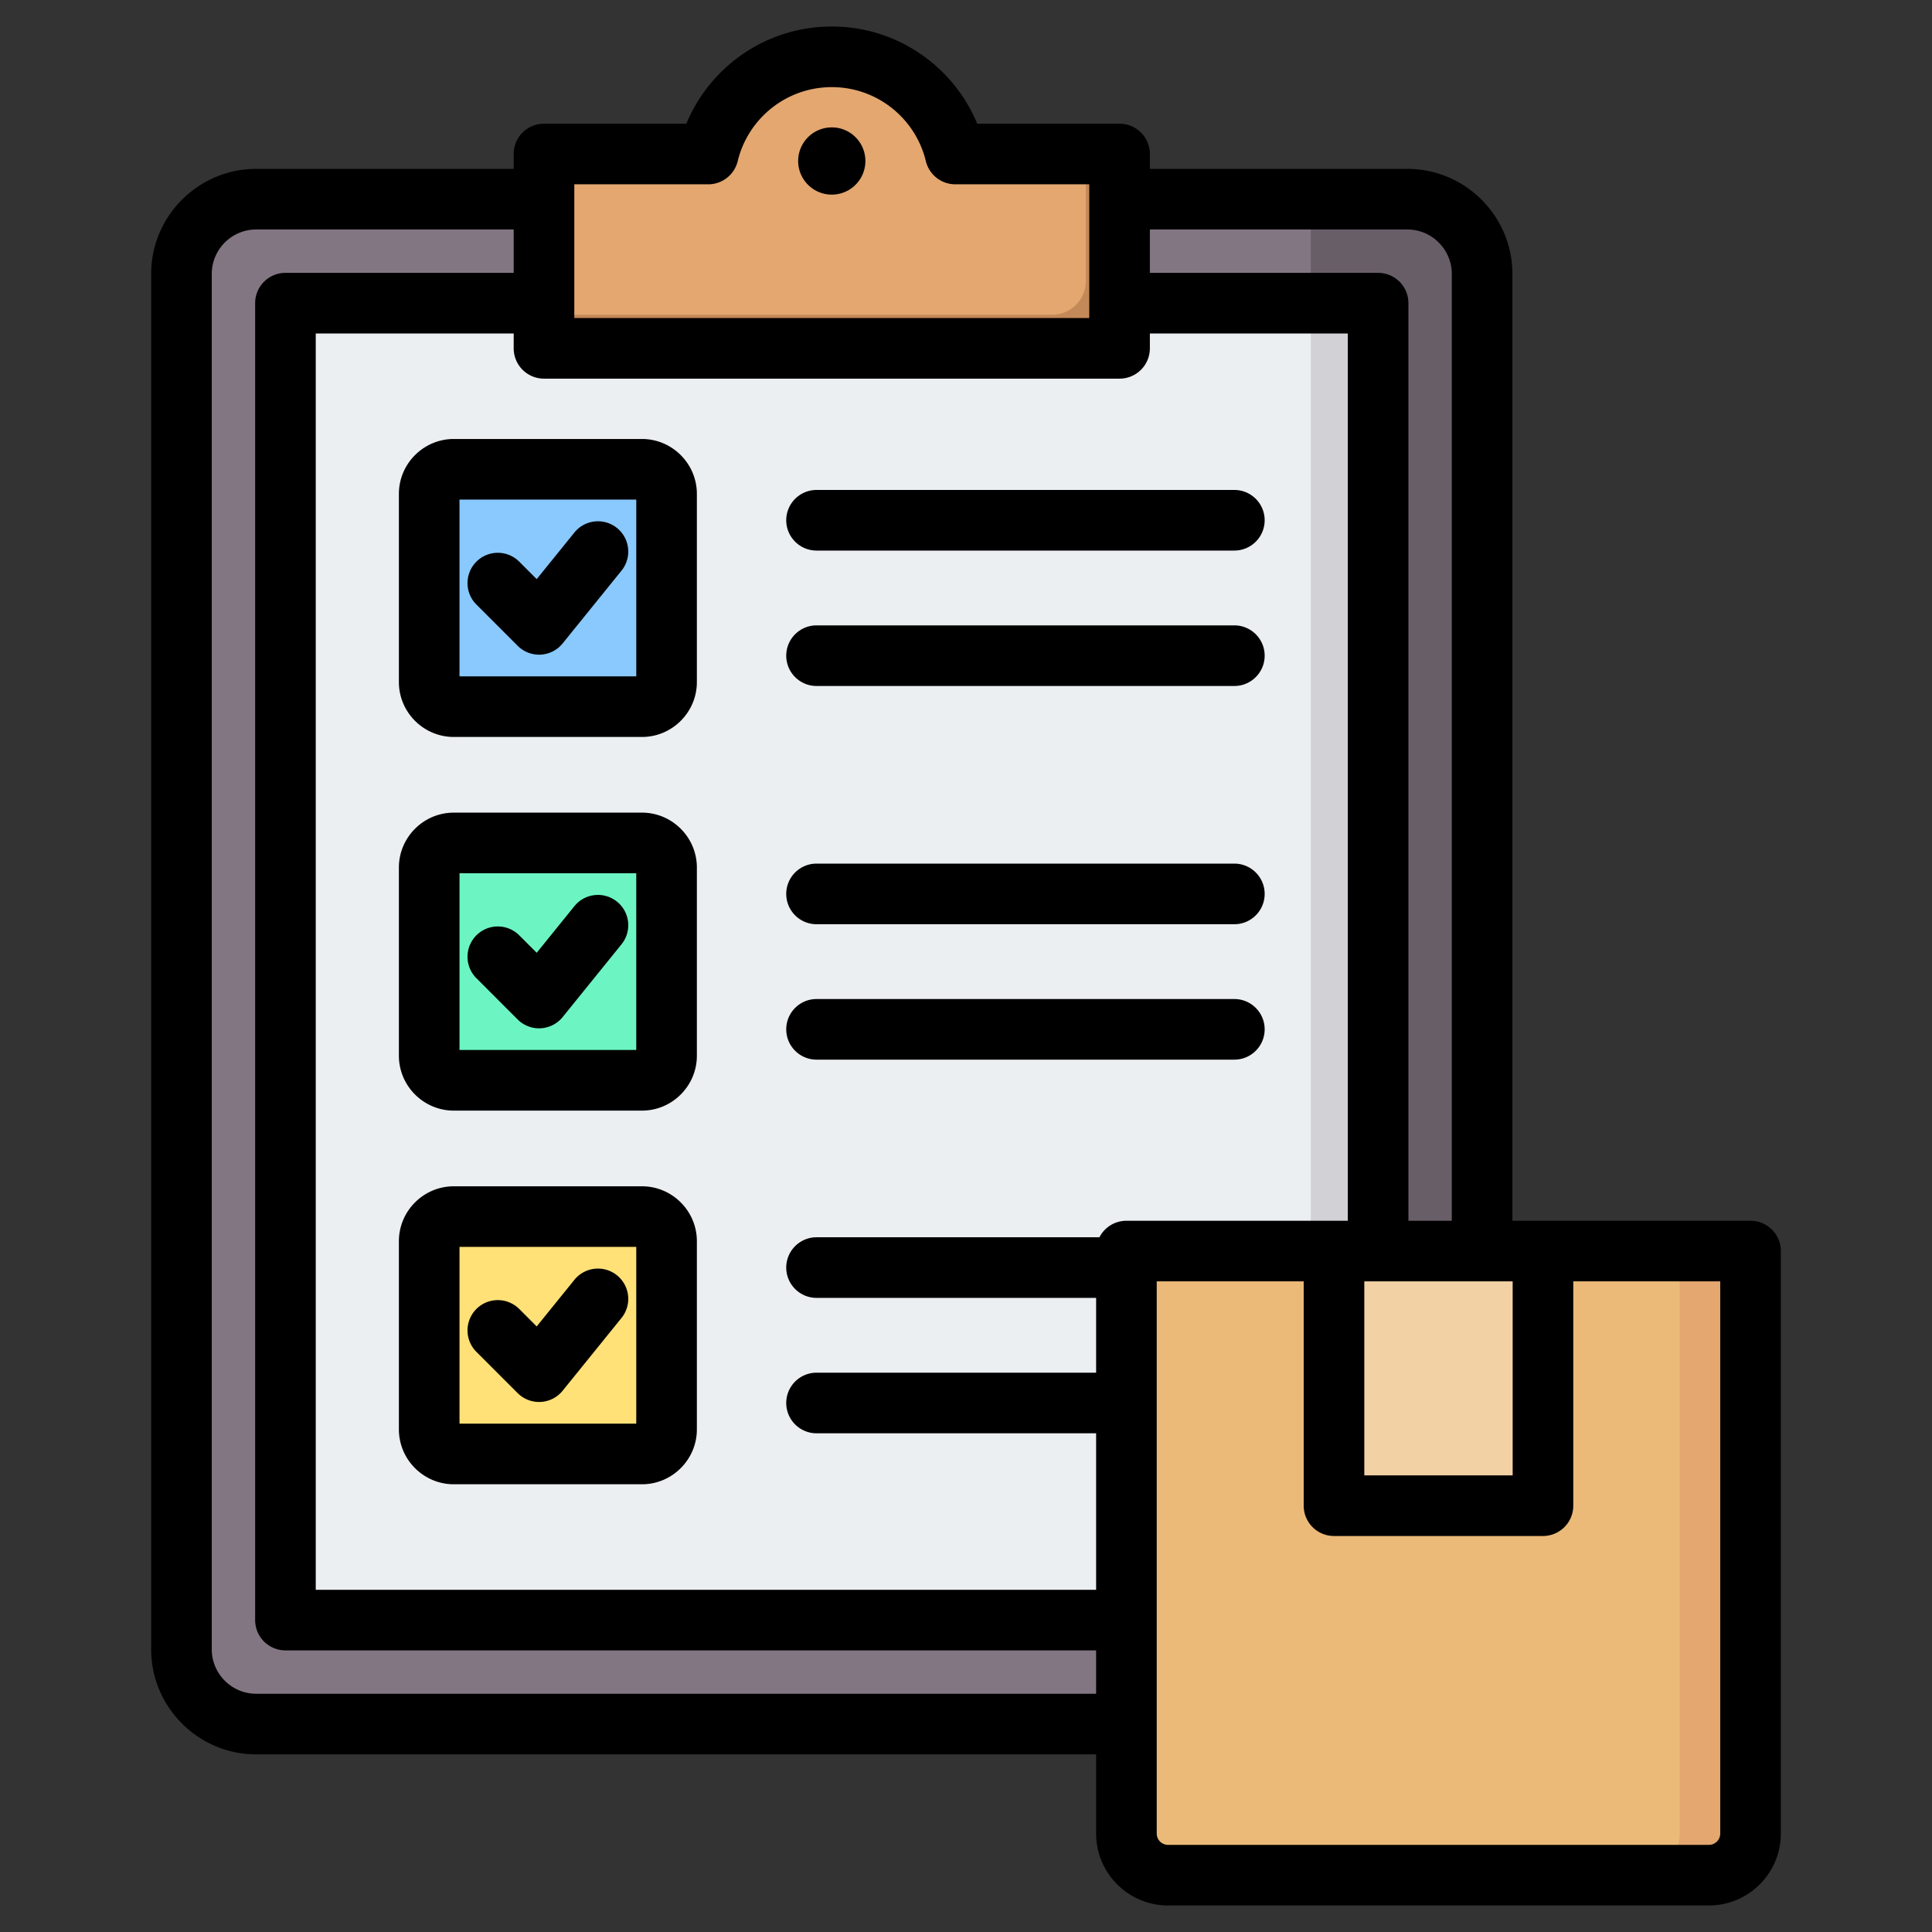
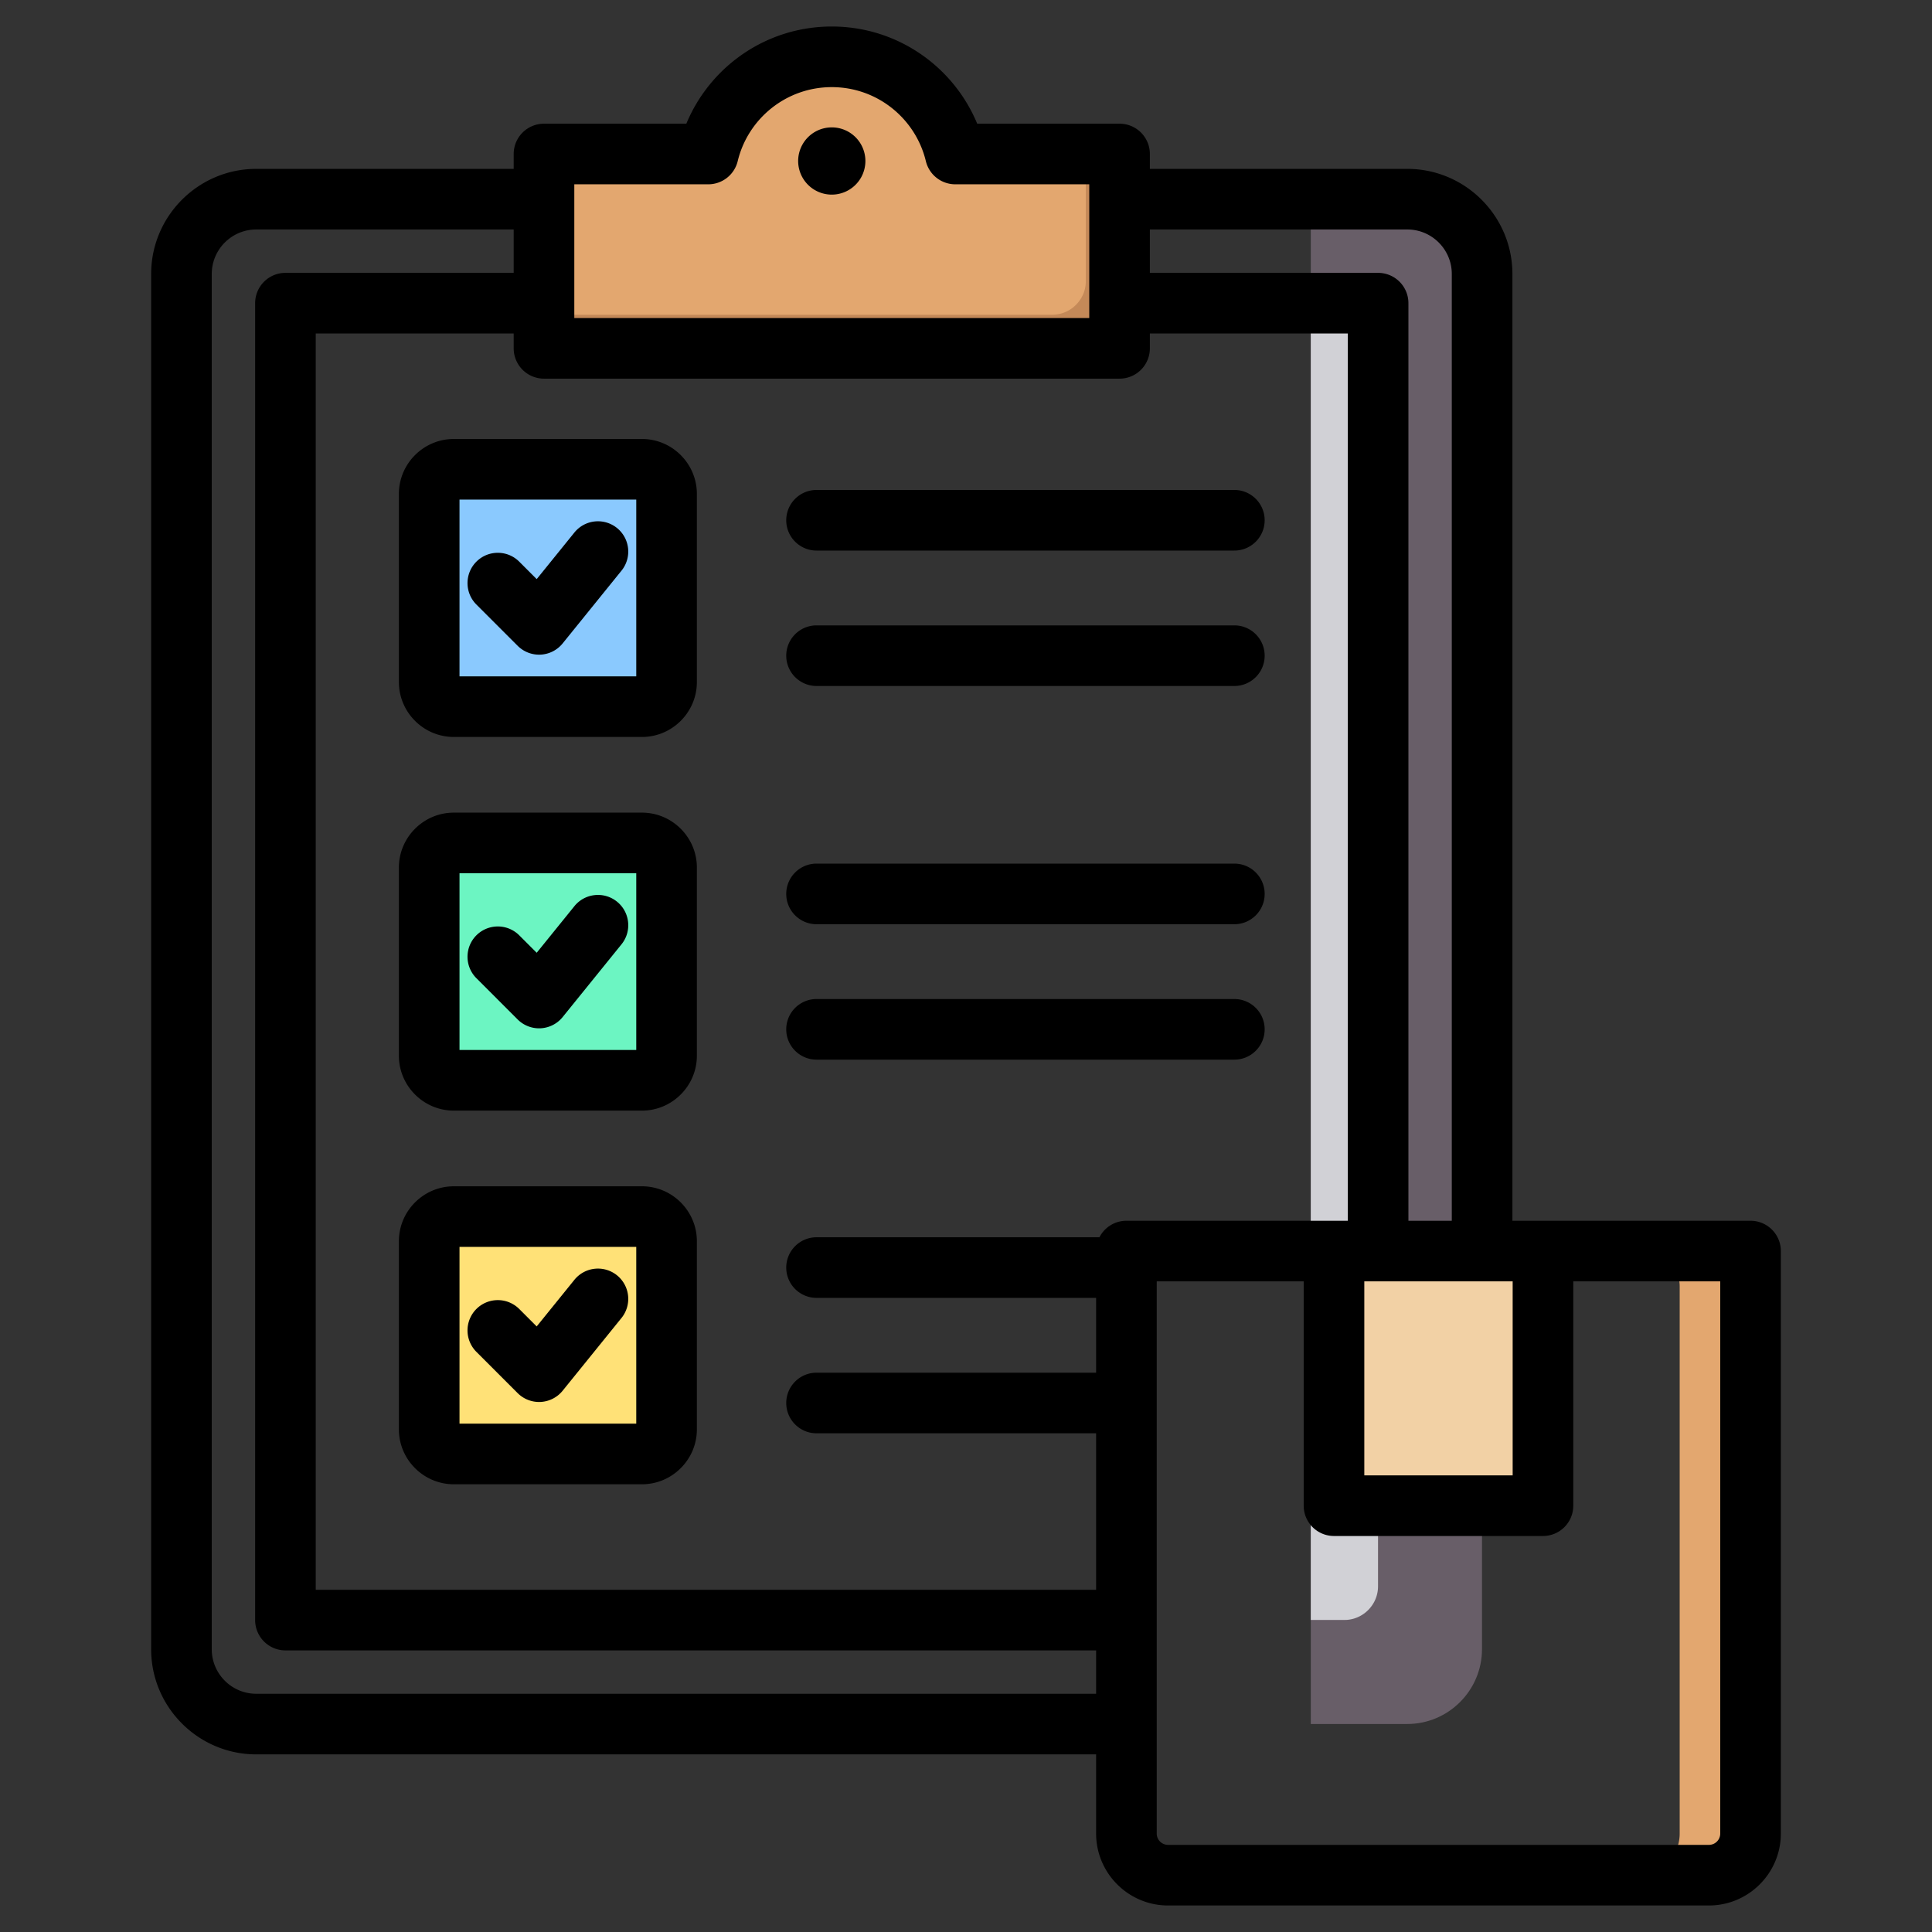
<svg xmlns="http://www.w3.org/2000/svg" xml:space="preserve" width="512" height="512" fill-rule="evenodd" style="enable-background:new 0 0 512 512" viewBox="0 0 510 510">
  <rect x="0" y="0" width="510" height="510" fill="#333333" stroke="none" />
-   <path fill="#837683" d="M371.484 52.571c10.864 0 19.726 8.862 19.726 19.726v363.042c0 10.889-8.862 19.752-19.726 19.752H67.619c-10.863 0-19.726-8.863-19.726-19.752V72.297c0-10.864 8.863-19.726 19.726-19.726z" data-original="#837683" />
  <path fill="#685e68" d="M346.015 455.091h25.469c10.864 0 19.726-8.863 19.726-19.752V72.297c0-10.864-8.862-19.726-19.726-19.726h-25.469z" data-original="#685e68" />
-   <path fill="#eceff1" d="M354.877 80.015H84.226c-4.912 0-8.888 4.003-8.888 8.889v329.854c0 4.886 3.976 8.862 8.888 8.862h270.651c4.886 0 8.888-3.976 8.888-8.862V88.904c0-4.886-4.002-8.889-8.888-8.889z" data-original="#eceff1" />
  <path fill="#d1d1d6" d="M346.015 427.62h8.862c.286 0 .572 0 .832-.026 4.496-.416 8.056-4.236 8.056-8.836V88.904c0-4.626-3.56-8.421-8.056-8.837a8.403 8.403 0 0 0-.832-.052h-8.862z" data-original="#d1d1d6" />
  <path fill="#e3a76f" d="M152.448 40.642h28.146c3.612 0 6.705-2.027 8.134-5.354 5.146-11.929 16.997-20.297 30.824-20.297 13.826 0 25.677 8.368 30.823 20.297 1.429 3.327 4.522 5.354 8.134 5.354h28.121c4.886 0 8.888 4.002 8.888 8.888v33.552c0 4.886-4.002 8.862-8.888 8.862H152.448c-4.886 0-8.863-3.976-8.863-8.862V49.53c0-4.886 3.977-8.888 8.863-8.888z" data-original="#e3a76f" />
  <path fill="#c48958" d="M277.767 83.082H143.585c0 4.886 3.977 8.862 8.863 8.862H286.63c4.886 0 8.888-3.976 8.888-8.862V49.53c0-4.886-4.002-8.888-8.888-8.888v33.552a8.718 8.718 0 0 1-2.184 5.821 8.79 8.79 0 0 1-6.679 3.067z" data-original="#c48958" />
  <path fill="#ffe177" d="M119.768 321.137h49.685c3.567 0 6.486 2.919 6.486 6.486v49.686c0 3.567-2.919 6.485-6.486 6.485h-49.685c-3.568 0-6.486-2.918-6.486-6.485v-49.686c0-3.567 2.918-6.486 6.486-6.486z" data-original="#ffe177" />
  <path fill="#ffd064" d="M163.076 321.137h6.377c3.567 0 6.486 2.919 6.486 6.486v49.686c0 3.567-2.919 6.485-6.486 6.485h-6.377c3.567 0 6.485-2.918 6.485-6.485v-49.686c0-3.567-2.918-6.486-6.485-6.486z" data-original="#ffd064" />
  <path fill="#6cf5c2" d="M119.768 222.502h49.685c3.567 0 6.486 2.918 6.486 6.485v49.685c0 3.568-2.919 6.487-6.486 6.487h-49.685c-3.568 0-6.486-2.919-6.486-6.487v-49.685c0-3.567 2.918-6.485 6.486-6.485z" data-original="#6cf5c2" />
  <path fill="#00e499" d="M163.184 222.502h6.269c3.567 0 6.486 2.918 6.486 6.485v49.685c0 3.568-2.919 6.487-6.486 6.487h-6.269c3.567 0 6.486-2.919 6.486-6.487v-49.685c0-3.567-2.919-6.485-6.486-6.485z" data-original="#00e499" />
  <path fill="#8ac9fe" d="M119.768 123.865h49.685c3.567 0 6.486 2.92 6.486 6.487v49.685c0 3.568-2.919 6.486-6.486 6.486h-49.685c-3.568 0-6.486-2.918-6.486-6.486v-49.685c0-3.567 2.918-6.487 6.486-6.487z" data-original="#8ac9fe" />
  <path fill="#60b7ff" d="M163.401 123.865h6.052c3.567 0 6.486 2.92 6.486 6.487v49.685c0 3.568-2.919 6.486-6.486 6.486h-6.052c3.567 0 6.485-2.918 6.485-6.486v-49.685c0-3.567-2.918-6.487-6.485-6.487z" data-original="#60b7ff" />
-   <path fill="#ecba78" d="M462.107 339.566a9.354 9.354 0 0 0-9.357-9.356H306.663a9.354 9.354 0 0 0-9.356 9.356v144.457c0 6.051 4.935 10.986 10.985 10.986H451.12c6.051 0 10.987-4.935 10.987-10.986V339.566z" data-original="#ecba78" />
  <path fill="#e3a76f" d="M432.408 495.009c6.05 0 10.986-4.935 10.986-10.986V339.566a9.353 9.353 0 0 0-9.356-9.356h18.712a9.353 9.353 0 0 1 9.357 9.356v144.457c0 6.051-4.936 10.986-10.987 10.986z" data-original="#e3a76f" />
  <path fill="#f2d1a5" d="M407.297 330.21h-55.181v57.881a9.356 9.356 0 0 0 9.356 9.356h36.468a9.357 9.357 0 0 0 9.357-9.356V330.21z" data-original="#f2d1a5" />
  <path d="M289.349 463.111H67.633c-15.274 0-27.732-12.457-27.732-27.731V72.31c0-15.273 12.458-27.731 27.732-27.731h67.968v-3.928a8 8 0 0 1 8-7.999h37.577C187.419 17.595 202.255 7 219.568 7c17.315 0 32.151 10.595 38.391 25.652h37.578a8 8 0 0 1 8 7.999v3.928h67.968c15.274 0 27.732 12.458 27.732 27.731v249.939h62.862a8 8 0 0 1 8 8v153.77c0 10.456-8.528 18.981-18.983 18.981H308.331c-10.455 0-18.982-8.525-18.982-18.981zM135.601 60.579H67.633c-6.462 0-11.732 5.27-11.732 11.731v363.07c0 6.462 5.27 11.731 11.732 11.731h221.716v-11.449H75.35a8 8 0 0 1-8-8V80.028a8 8 0 0 1 8-8h60.251zm167.936 0v11.449h60.25a8 8 0 0 1 8 8v242.221h11.45V72.31c0-6.461-5.27-11.731-11.732-11.731zm0 27.449v3.926a8 8 0 0 1-8 8H143.601a8 8 0 0 1-8-8v-3.926H83.35v331.634h205.999v-41.308h-73.802c-4.415 0-8-3.584-8-7.999 0-4.416 3.585-8 8-8h73.802v-19.748h-73.802c-4.415 0-8-3.584-8-8 0-4.415 3.585-8 8-8h74.677a8 8 0 0 1 7.124-4.358h58.44V88.028zm95.769 250.221h-39.163v51.218h39.163zm-93.958 0v145.77a2.988 2.988 0 0 0 2.983 2.981h142.785a2.987 2.987 0 0 0 2.983-2.981v-145.77h-38.793v59.218a8 8 0 0 1-8 7.999h-55.163a8 8 0 0 1-8-7.999v-59.218zm-185.563-25.096h49.686c7.967 0 14.485 6.518 14.485 14.485v49.686c0 7.967-6.518 14.485-14.485 14.485h-49.686c-7.969 0-14.486-6.518-14.486-14.485v-49.686c0-7.967 6.517-14.485 14.486-14.485zm1.514 15.999v46.657h46.657v-46.657zm4.455 27.7a8.001 8.001 0 0 1 0-11.313 8.003 8.003 0 0 1 11.313 0l4.606 4.606 9.951-12.302a8.004 8.004 0 0 1 11.251-1.189 8.004 8.004 0 0 1 1.189 11.251l-15.542 19.214a7.998 7.998 0 0 1-11.876.625zm89.793-175.769c-4.415 0-8-3.585-8-8s3.585-8 8-8h110.292c4.415 0 8 3.585 8 8s-3.585 8-8 8zm0-35.747c-4.415 0-8-3.585-8-8s3.585-8 8-8h110.292c4.415 0 8 3.585 8 8s-3.585 8-8 8zm0 134.383c-4.415 0-8-3.585-8-8s3.585-8 8-8h110.292c4.415 0 8 3.585 8 8s-3.585 8-8 8zm0-35.747c-4.415 0-8-3.585-8-8s3.585-8 8-8h110.292c4.415 0 8 3.585 8 8s-3.585 8-8 8zm-95.762-29.455h49.686c7.967 0 14.485 6.518 14.485 14.485v49.685c0 7.97-6.519 14.487-14.485 14.487h-49.686c-7.968 0-14.486-6.518-14.486-14.487v-49.685c0-7.967 6.517-14.485 14.486-14.485zm1.514 16v46.657h46.657v-46.657zm4.455 27.7a8.004 8.004 0 0 1 0-11.314 8.004 8.004 0 0 1 11.314 0l4.606 4.606 9.951-12.301c2.777-3.433 7.818-3.966 11.251-1.189s3.965 7.818 1.189 11.251l-15.542 19.213a8.001 8.001 0 0 1-11.877.626zm-5.969-142.336h49.686c7.966 0 14.485 6.519 14.485 14.486v49.685c0 7.969-6.519 14.486-14.485 14.486h-49.686c-7.968 0-14.486-6.517-14.486-14.486v-49.685c0-7.967 6.518-14.486 14.486-14.486zm1.514 16v46.657h46.657v-46.657zm4.456 27.701c-3.122-3.122-3.123-8.192-.001-11.314s8.192-3.122 11.314 0l4.606 4.605 9.951-12.301a8.004 8.004 0 0 1 11.251-1.189 8.004 8.004 0 0 1 1.188 11.252l-15.541 19.212a7.998 7.998 0 0 1-11.876.626zm25.846-110.931v35.303h135.936V48.651h-35.361a8 8 0 0 1-7.777-6.124C241.697 31.321 231.604 23 219.568 23c-12.035 0-22.127 8.322-24.83 19.527a7.999 7.999 0 0 1-7.777 6.124zm67.967-15.025a8.874 8.874 0 1 1 0 17.748 8.874 8.874 0 0 1 0-17.748z" data-original="#000000" />
</svg>